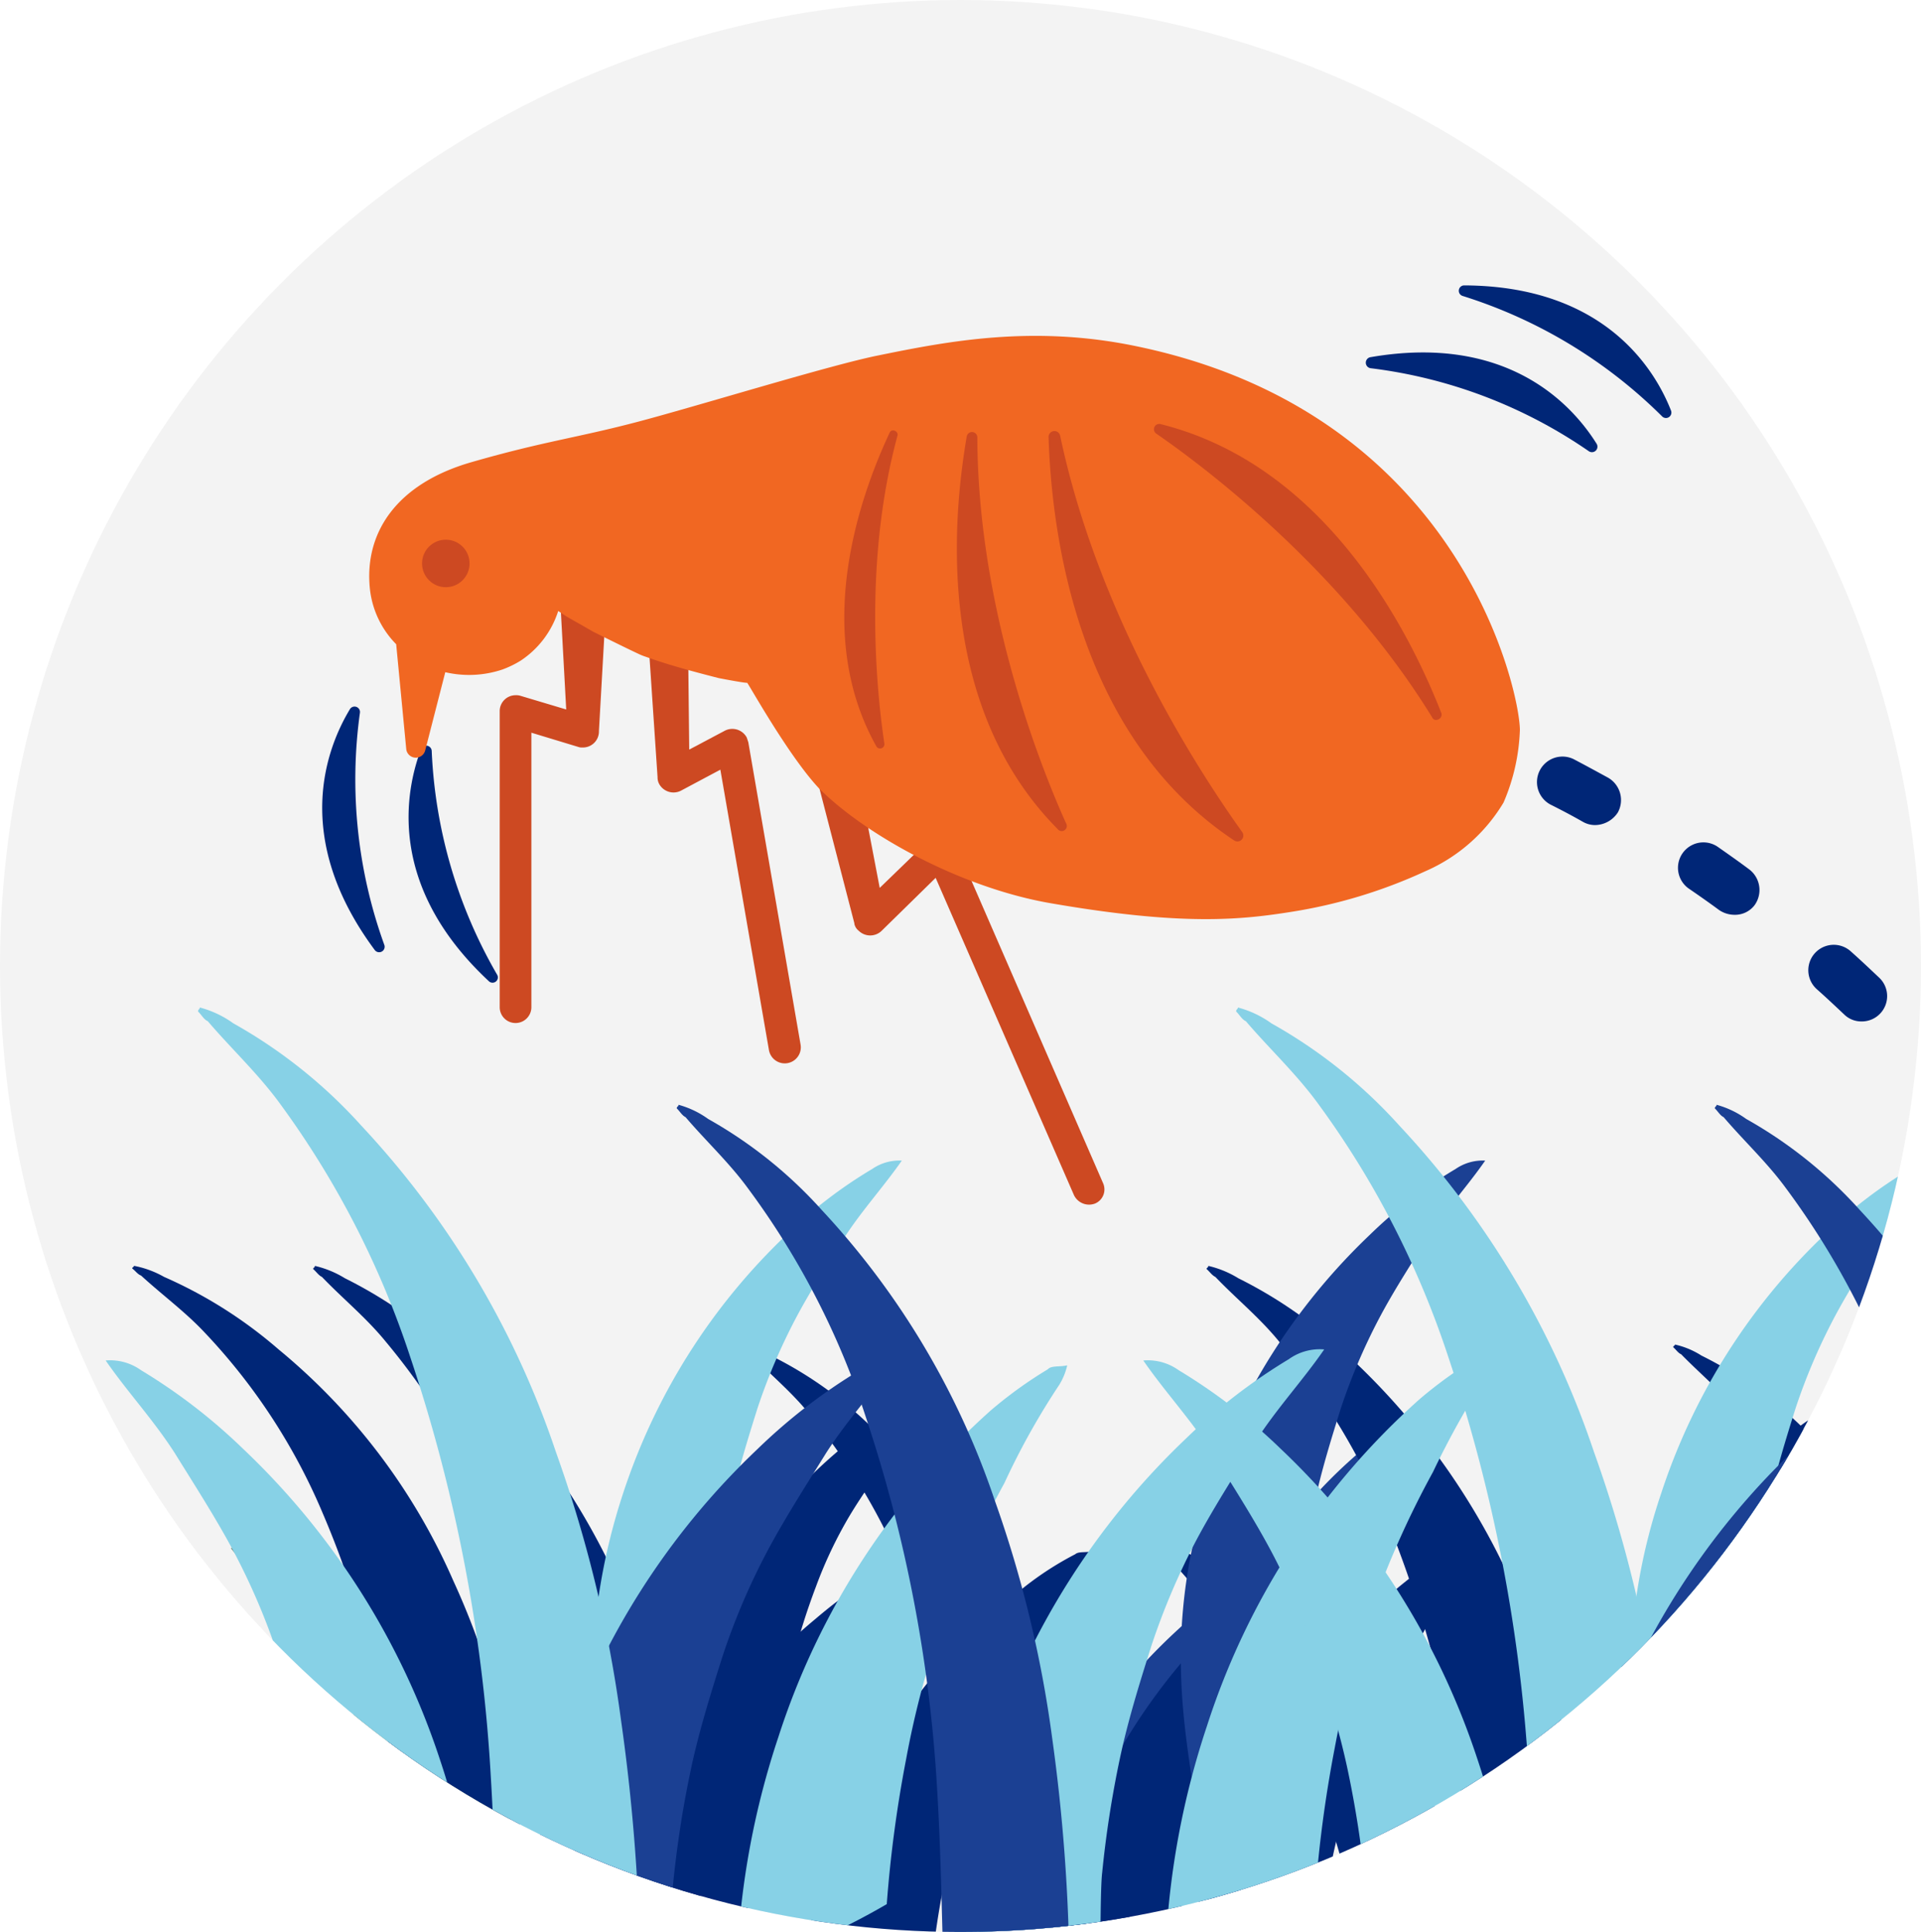
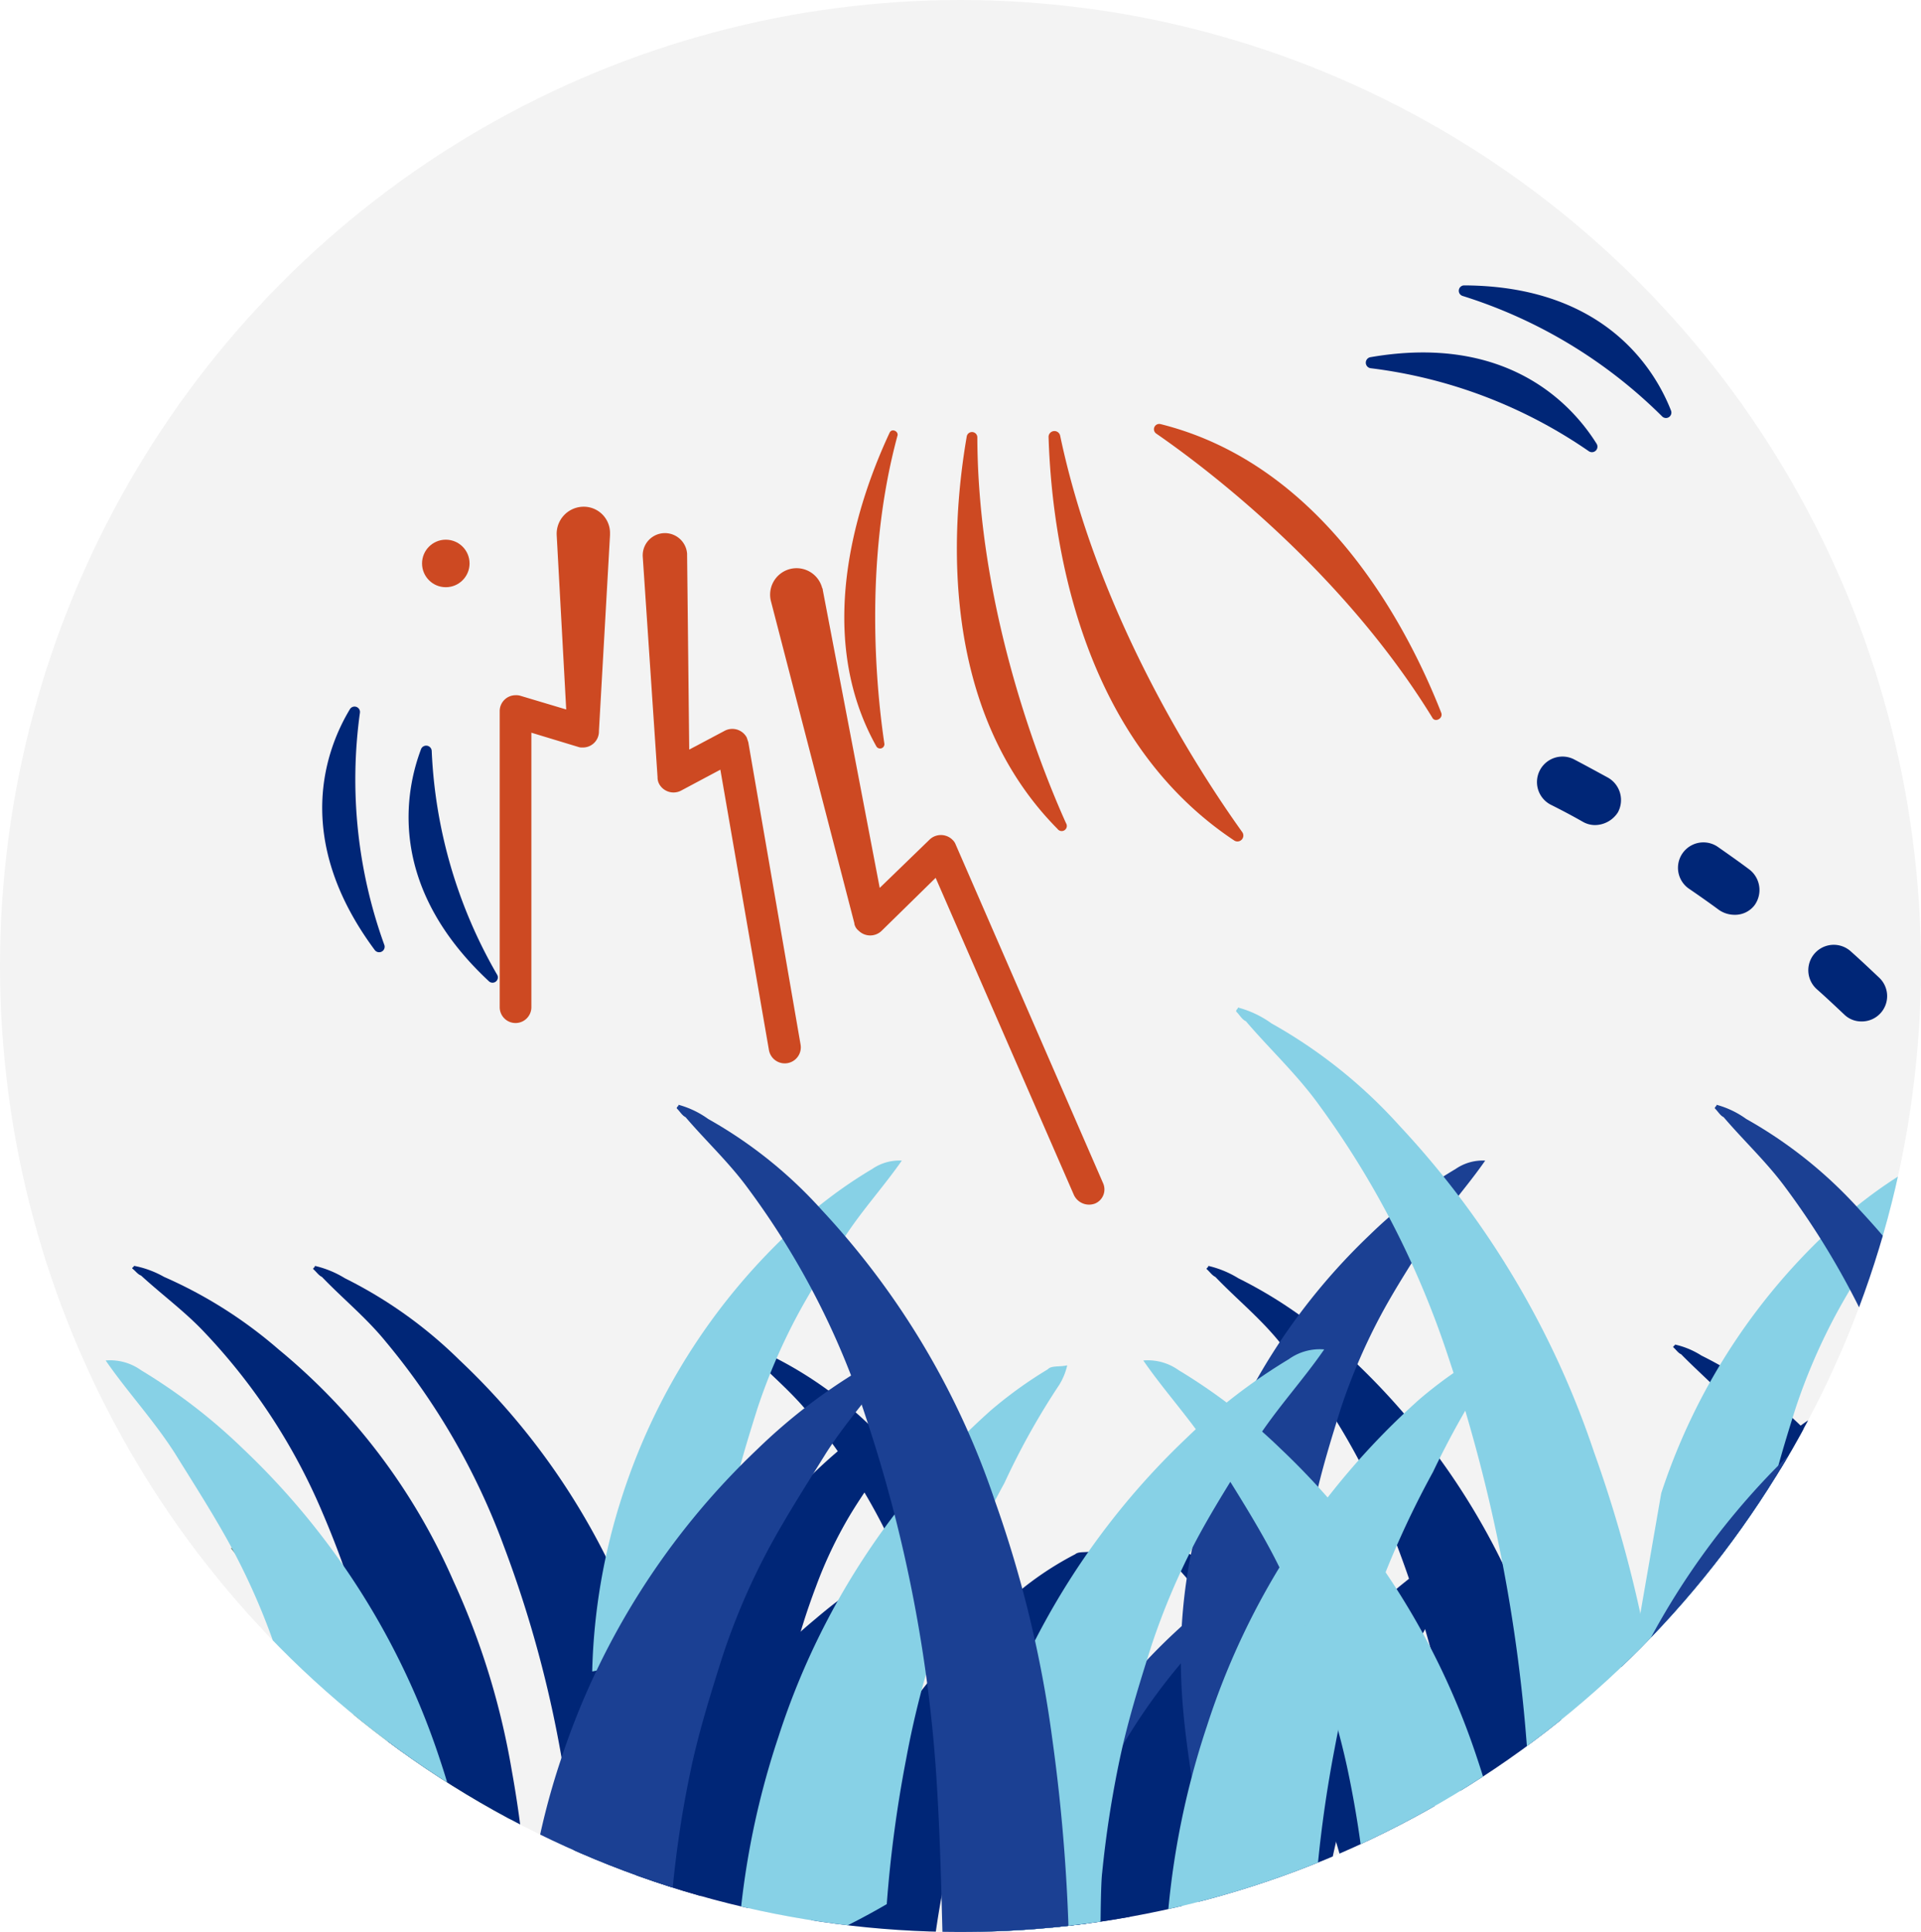
<svg xmlns="http://www.w3.org/2000/svg" width="150" height="150.838" viewBox="0 0 150 150.838">
  <defs>
    <clipPath id="clip-path">
      <ellipse id="Ellipse_380" data-name="Ellipse 380" cx="75" cy="75.419" rx="75" ry="75.419" />
    </clipPath>
  </defs>
  <g id="flea-jumping-hair-icon" transform="translate(-0.458 0.394)">
    <g id="Group_3401" data-name="Group 3401" transform="translate(0.458 -0.394)">
      <ellipse id="Ellipse_379" data-name="Ellipse 379" cx="75" cy="75.419" rx="75" ry="75.419" fill="#f3f3f3" />
      <g id="Group_3395" data-name="Group 3395">
        <g id="Group_3394" data-name="Group 3394">
          <g id="Group_3393" data-name="Group 3393" clip-path="url(#clip-path)">
            <g id="Group_3389" data-name="Group 3389" transform="translate(10.323 98.829)">
              <g id="Group_3387" data-name="Group 3387" transform="translate(7.702)">
                <path id="Path_504" data-name="Path 504" d="M154.241,333.683a38.483,38.483,0,0,1,11.466-16.129,32.566,32.566,0,0,1,5.975-4.075,3.443,3.443,0,0,1,2.072-.518c-1.278,1.623-2.763,3.074-4.006,4.8-1.14,1.623-2.418,3.385-3.454,5.111a33.674,33.674,0,0,0-2.625,5.526,51.793,51.793,0,0,0-1.83,5.837,53.224,53.224,0,0,0-1.036,5.94,13.43,13.43,0,0,0-.1,2.038,37.589,37.589,0,0,1-8.6,2.659A32.363,32.363,0,0,1,154.241,333.683Z" transform="translate(-117.978 -303.36)" fill="#002677" />
                <path id="Path_505" data-name="Path 505" d="M140.559,373.866a46.2,46.2,0,0,1,13.78-19.375,40.944,40.944,0,0,1,7.149-4.9,4.178,4.178,0,0,1,2.487-.622c-1.52,1.969-3.316,3.7-4.835,5.768-1.381,1.969-2.9,4.041-4.144,6.148a41.657,41.657,0,0,0-3.177,6.631,68.4,68.4,0,0,0-2.21,7.011,60.009,60.009,0,0,0-1.243,7.115c-.138.863-.138,4.628-.138,5.491a19.786,19.786,0,0,1-10.326.173A41.313,41.313,0,0,1,140.559,373.866Z" transform="translate(-108.682 -326.93)" fill="#002677" />
                <path id="Path_506" data-name="Path 506" d="M99.46,346.192c1.14,0,2.314-.069,3.454-.173a109.532,109.532,0,0,0-1.381-16.4,73.545,73.545,0,0,0-4.559-16.681,54.906,54.906,0,0,0-13.642-20.377,34.81,34.81,0,0,0-8.945-6.389,7.837,7.837,0,0,0-2.348-.967c0,.138-.138.138-.138.242.276.242.414.483.691.622,1.658,1.727,3.454,3.177,4.973,5.042a54.132,54.132,0,0,1,9.221,15.956,90.593,90.593,0,0,1,5.664,26.248c.276,4.041.345,8.254.484,12.191A28.579,28.579,0,0,0,99.46,346.192Z" transform="translate(-65.476 -285.2)" fill="#002677" />
                <path id="Path_507" data-name="Path 507" d="M203.721,350.943a3.414,3.414,0,0,0,.553-1.243c-.553.138-1.105,0-1.381.242a24.766,24.766,0,0,0-4.006,2.59A46.944,46.944,0,0,0,181.1,386.516v.863a50.942,50.942,0,0,0,10.465-4.041,68.748,68.748,0,0,1,1.381-9.083,54.078,54.078,0,0,1,6.873-17.165A64.746,64.746,0,0,1,203.721,350.943Z" transform="translate(-136.962 -327.424)" fill="#002677" />
                <path id="Path_508" data-name="Path 508" d="M76.716,373.866a46.2,46.2,0,0,0-13.78-19.375,40.945,40.945,0,0,0-7.149-4.9,4.178,4.178,0,0,0-2.487-.622c1.52,1.969,3.316,3.7,4.835,5.768,1.381,1.969,2.9,4.041,4.144,6.148a41.659,41.659,0,0,1,3.177,6.631,68.4,68.4,0,0,1,2.21,7.011,60.007,60.007,0,0,1,1.243,7.115,14.6,14.6,0,0,1,.138,2.452,41.6,41.6,0,0,0,10.326,3.177A41.29,41.29,0,0,0,76.716,373.866Z" transform="translate(-53.3 -326.93)" fill="#697e6b" />
-                 <path id="Path_509" data-name="Path 509" d="M273.109,333.683a38.483,38.483,0,0,1,11.466-16.129,32.567,32.567,0,0,1,5.975-4.075,3.443,3.443,0,0,1,2.072-.518c-1.278,1.623-2.763,3.074-4.006,4.8-1.14,1.623-2.418,3.385-3.454,5.111a33.674,33.674,0,0,0-2.625,5.526,51.8,51.8,0,0,0-1.83,5.837,53.213,53.213,0,0,0-1.036,5.94,13.43,13.43,0,0,0-.1,2.038c-2.763,1.209-4.11,12.3-7.115,12.779C272.556,351.159,269.448,344.114,273.109,333.683Z" transform="translate(-196.023 -303.36)" fill="#1b4093" />
                <path id="Path_510" data-name="Path 510" d="M227.559,371.866a46.2,46.2,0,0,1,13.78-19.375,40.945,40.945,0,0,1,7.149-4.9,4.178,4.178,0,0,1,2.487-.622c-1.52,1.969-3.315,3.7-4.835,5.768-1.381,1.969-2.9,4.041-4.144,6.147a41.657,41.657,0,0,0-3.177,6.631,68.4,68.4,0,0,0-2.21,7.011,60.011,60.011,0,0,0-1.243,7.115c-.138.863-.138,4.628-.138,5.491a19.786,19.786,0,0,1-10.326.173A41.313,41.313,0,0,1,227.559,371.866Z" transform="translate(-165.635 -325.621)" fill="#1b4093" />
                <path id="Path_511" data-name="Path 511" d="M193.452,357.153c1.036,0,2.072-.069,3.074-.138a103.694,103.694,0,0,0-1.209-14.574,64.3,64.3,0,0,0-4.041-14.816,48.481,48.481,0,0,0-12.122-18.1,30.707,30.707,0,0,0-7.943-5.664,6.436,6.436,0,0,0-2.072-.863c0,.1-.138.1-.138.207.242.207.38.449.622.553,1.485,1.52,3.074,2.832,4.421,4.455a48.5,48.5,0,0,1,8.22,14.195,79.953,79.953,0,0,1,5.008,23.347c.242,3.592.311,7.356.449,10.844A32.553,32.553,0,0,0,193.452,357.153Z" transform="translate(-129.041 -296.852)" fill="#002677" />
                <path id="Path_512" data-name="Path 512" d="M290.721,349.043a3.413,3.413,0,0,0,.553-1.243c-.553.138-1.105,0-1.381.242a24.768,24.768,0,0,0-4.006,2.59A46.944,46.944,0,0,0,268.1,384.616v.863a50.941,50.941,0,0,0,10.465-4.041,68.74,68.74,0,0,1,1.381-9.083,54.079,54.079,0,0,1,6.873-17.165A52.15,52.15,0,0,1,290.721,349.043Z" transform="translate(-193.915 -326.18)" fill="#002677" />
                <path id="Path_513" data-name="Path 513" d="M258.921,349.043a3.413,3.413,0,0,0,.553-1.243c-.553.138-1.105,0-1.381.242a24.768,24.768,0,0,0-4.006,2.59A46.944,46.944,0,0,0,236.3,384.616v.863a50.939,50.939,0,0,0,10.465-4.041,68.748,68.748,0,0,1,1.381-9.083,54.078,54.078,0,0,1,6.873-17.165A52.152,52.152,0,0,1,258.921,349.043Z" transform="translate(-173.098 -326.18)" fill="#002677" />
                <path id="Path_514" data-name="Path 514" d="M397.121,349.043a3.413,3.413,0,0,0,.553-1.243c-.553.138-1.105,0-1.381.242a24.769,24.769,0,0,0-4.006,2.59A46.944,46.944,0,0,0,374.5,384.616v.863a50.939,50.939,0,0,0,10.465-4.041,68.745,68.745,0,0,1,1.381-9.083,54.077,54.077,0,0,1,6.873-17.165A52.15,52.15,0,0,1,397.121,349.043Z" transform="translate(-263.568 -326.18)" fill="#697e6b" />
              </g>
              <g id="Group_3388" data-name="Group 3388">
                <path id="Path_515" data-name="Path 515" d="M364.641,333.683a38.483,38.483,0,0,1,11.466-16.129,32.566,32.566,0,0,1,5.975-4.075,3.443,3.443,0,0,1,2.072-.518c-1.278,1.623-2.763,3.074-4.006,4.8-1.14,1.623-2.418,3.385-3.454,5.111a33.674,33.674,0,0,0-2.625,5.526,51.79,51.79,0,0,0-1.83,5.837,53.227,53.227,0,0,0-1.036,5.94,13.43,13.43,0,0,0-.1,2.038,37.589,37.589,0,0,1-8.6,2.659A32.362,32.362,0,0,1,364.641,333.683Z" transform="translate(-248.011 -303.36)" fill="#002677" />
-                 <path id="Path_516" data-name="Path 516" d="M350.959,373.866a46.2,46.2,0,0,1,13.78-19.375,40.944,40.944,0,0,1,7.149-4.9,4.178,4.178,0,0,1,2.487-.622c-1.52,1.969-3.316,3.7-4.835,5.768-1.381,1.969-2.9,4.041-4.144,6.148a41.659,41.659,0,0,0-3.177,6.631,68.4,68.4,0,0,0-2.21,7.011,60.012,60.012,0,0,0-1.243,7.115c-.138.863-.138,4.628-.138,5.491a19.787,19.787,0,0,1-10.326.173A41.313,41.313,0,0,1,350.959,373.866Z" transform="translate(-238.715 -326.93)" fill="#697e6b" />
                <path id="Path_517" data-name="Path 517" d="M301.46,346.192c1.14,0,2.314-.069,3.454-.173a109.529,109.529,0,0,0-1.381-16.4,73.544,73.544,0,0,0-4.559-16.681,54.907,54.907,0,0,0-13.642-20.377,34.811,34.811,0,0,0-8.945-6.389,7.837,7.837,0,0,0-2.348-.967c0,.138-.138.138-.138.242.276.242.414.483.691.622,1.658,1.727,3.454,3.177,4.973,5.042a54.132,54.132,0,0,1,9.221,15.956,90.593,90.593,0,0,1,5.664,26.248c.276,4.041.345,8.254.483,12.191A28.579,28.579,0,0,0,301.46,346.192Z" transform="translate(-190.011 -285.2)" fill="#002677" />
                <path id="Path_518" data-name="Path 518" d="M58.56,339.25c1.14,0,2.314-.069,3.454-.138a86.325,86.325,0,0,0-1.381-14.54,58.856,58.856,0,0,0-4.559-14.782,48.589,48.589,0,0,0-13.642-18.063,35.211,35.211,0,0,0-8.945-5.664,7.651,7.651,0,0,0-2.348-.863c0,.1-.138.1-.138.207.276.207.414.449.691.553,1.658,1.52,3.454,2.832,4.973,4.455a46.979,46.979,0,0,1,9.221,14.125,72.511,72.511,0,0,1,5.664,23.278c.276,3.592.345,7.322.484,10.81A31.186,31.186,0,0,0,58.56,339.25Z" transform="translate(-31 -285.2)" fill="#002677" />
                <path id="Path_519" data-name="Path 519" d="M414.121,350.943a3.414,3.414,0,0,0,.553-1.243c-.553.138-1.105,0-1.381.242a24.766,24.766,0,0,0-4.006,2.59A46.944,46.944,0,0,0,391.5,386.516v.863a50.942,50.942,0,0,0,10.465-4.041,68.746,68.746,0,0,1,1.381-9.083,54.078,54.078,0,0,1,6.873-17.165A72.483,72.483,0,0,1,414.121,350.943Z" transform="translate(-266.996 -327.424)" fill="#697e6b" />
                <path id="Path_520" data-name="Path 520" d="M287.116,373.866a46.2,46.2,0,0,0-13.78-19.375,40.946,40.946,0,0,0-7.149-4.9,4.178,4.178,0,0,0-2.487-.622c1.52,1.969,3.316,3.7,4.835,5.768,1.381,1.969,2.9,4.041,4.144,6.148a41.662,41.662,0,0,1,3.177,6.631,68.415,68.415,0,0,1,2.21,7.011,60.012,60.012,0,0,1,1.243,7.115,14.6,14.6,0,0,1,.138,2.452,41.6,41.6,0,0,0,10.326,3.177A41.29,41.29,0,0,0,287.116,373.866Z" transform="translate(-183.333 -326.93)" fill="#002677" />
                <path id="Path_521" data-name="Path 521" d="M437.959,371.866a46.2,46.2,0,0,1,13.78-19.375,40.945,40.945,0,0,1,7.149-4.9,4.178,4.178,0,0,1,2.487-.622c-1.52,1.969-3.316,3.7-4.835,5.768-1.381,1.969-2.9,4.041-4.144,6.147a41.662,41.662,0,0,0-3.177,6.631,68.409,68.409,0,0,0-2.21,7.011,60.005,60.005,0,0,0-1.243,7.115c-.138.863-.138,4.628-.138,5.491a19.786,19.786,0,0,1-10.326.173A41.314,41.314,0,0,1,437.959,371.866Z" transform="translate(-295.669 -325.621)" fill="#697e6b" />
                <path id="Path_522" data-name="Path 522" d="M403.852,357.153c1.036,0,2.072-.069,3.074-.138a103.694,103.694,0,0,0-1.209-14.574,64.3,64.3,0,0,0-4.041-14.816,48.482,48.482,0,0,0-12.122-18.1,30.707,30.707,0,0,0-7.943-5.664,6.436,6.436,0,0,0-2.072-.863c0,.1-.138.1-.138.207.242.207.38.449.622.553,1.485,1.52,3.074,2.832,4.421,4.455a48.5,48.5,0,0,1,8.22,14.195,79.952,79.952,0,0,1,5.008,23.347c.242,3.592.311,7.356.449,10.844A33.127,33.127,0,0,0,403.852,357.153Z" transform="translate(-259.074 -296.852)" fill="#002677" />
              </g>
            </g>
            <g id="Group_3392" data-name="Group 3392" transform="translate(8.251 78.659)">
              <g id="Group_3390" data-name="Group 3390">
                <path id="Path_523" data-name="Path 523" d="M137.418,287.339a48.786,48.786,0,0,1,12.779-20.2,35.583,35.583,0,0,1,6.666-5.111,3.727,3.727,0,0,1,2.314-.656c-1.416,2.038-3.074,3.834-4.49,6.009-1.278,2.038-2.694,4.213-3.834,6.389a46.591,46.591,0,0,0-2.936,6.907c-.76,2.418-1.52,4.87-2.038,7.287a64.026,64.026,0,0,0-1.14,7.425,15.856,15.856,0,0,0-.138,2.556,36.8,36.8,0,0,1-9.6,3.315A47.9,47.9,0,0,1,137.418,287.339Z" transform="translate(-97.01 -249.418)" fill="#87d1e6" />
                <path id="Path_524" data-name="Path 524" d="M122.4,337.719a58.588,58.588,0,0,1,15.369-24.279,44.257,44.257,0,0,1,7.978-6.148,4.138,4.138,0,0,1,2.763-.76c-1.692,2.452-3.7,4.593-5.388,7.218-1.52,2.452-3.212,5.077-4.593,7.667a52.846,52.846,0,0,0-3.523,8.289c-.932,2.936-1.83,5.837-2.452,8.772a82.6,82.6,0,0,0-1.381,8.91c-.138,1.071-.138,5.768-.138,6.873a19.909,19.909,0,0,1-11.535.207A56.12,56.12,0,0,1,122.4,337.719Z" transform="translate(-86.863 -278.972)" fill="#1b4093" />
-                 <path id="Path_525" data-name="Path 525" d="M76.569,303.126a36.29,36.29,0,0,0,3.868-.207,151.44,151.44,0,0,0-1.52-20.515,101.847,101.847,0,0,0-5.077-20.895,69.722,69.722,0,0,0-15.2-25.488,39.221,39.221,0,0,0-9.981-7.978,7.99,7.99,0,0,0-2.625-1.243c0,.138-.138.138-.138.311.311.311.449.622.76.76,1.83,2.141,3.834,4.006,5.526,6.286a70.687,70.687,0,0,1,10.292,19.962A125.06,125.06,0,0,1,68.763,287c.311,5.077.38,10.361.553,15.265A27.906,27.906,0,0,0,76.569,303.126Z" transform="translate(-38.682 -226.8)" fill="#87d1e6" />
                <path id="Path_526" data-name="Path 526" d="M192.943,309.22a5.016,5.016,0,0,0,.622-1.52c-.622.138-1.243,0-1.52.311a33.033,33.033,0,0,0-4.455,3.212,57.966,57.966,0,0,0-16.578,25.488,63.689,63.689,0,0,0-3.212,17.061v1.071a54.067,54.067,0,0,0,11.673-5.077,98.512,98.512,0,0,1,1.52-11.362,71.885,71.885,0,0,1,7.667-21.516A56.9,56.9,0,0,1,192.943,309.22Z" transform="translate(-118.482 -279.76)" fill="#87d1e6" />
                <path id="Path_527" data-name="Path 527" d="M51.11,337.719a58.588,58.588,0,0,0-15.369-24.279,44.257,44.257,0,0,0-7.978-6.148,4.138,4.138,0,0,0-2.763-.76c1.692,2.452,3.7,4.593,5.388,7.218,1.52,2.452,3.212,5.077,4.593,7.667a52.85,52.85,0,0,1,3.523,8.289c.932,2.936,1.83,5.837,2.452,8.772a82.6,82.6,0,0,1,1.381,8.91,22.891,22.891,0,0,1,.138,3.074,46.194,46.194,0,0,0,11.535,4.006A56.121,56.121,0,0,0,51.11,337.719Z" transform="translate(-25 -278.972)" fill="#87d1e6" />
                <path id="Path_528" data-name="Path 528" d="M270.093,287.339a48.786,48.786,0,0,1,12.779-20.2,35.583,35.583,0,0,1,6.666-5.111,3.727,3.727,0,0,1,2.314-.656c-1.416,2.038-3.074,3.834-4.49,6.009-1.278,2.038-2.694,4.213-3.834,6.389a46.593,46.593,0,0,0-2.936,6.907c-.76,2.418-1.52,4.87-2.038,7.287a64.019,64.019,0,0,0-1.14,7.425,15.854,15.854,0,0,0-.138,2.556c-3.074,1.52-4.593,15.369-7.909,16.025C269.472,309.235,265.983,300.428,270.093,287.339Z" transform="translate(-184.132 -249.418)" fill="#1b4093" />
                <path id="Path_529" data-name="Path 529" d="M219.4,335.219a58.589,58.589,0,0,1,15.369-24.279,44.26,44.26,0,0,1,7.978-6.147,4.137,4.137,0,0,1,2.763-.76c-1.692,2.452-3.7,4.593-5.388,7.218-1.52,2.452-3.212,5.077-4.593,7.667a54.279,54.279,0,0,0-3.523,8.289c-.932,2.936-1.83,5.837-2.452,8.772a82.6,82.6,0,0,0-1.381,8.91c-.138,1.071-.138,5.768-.138,6.873a19.909,19.909,0,0,1-11.535.207A55.049,55.049,0,0,1,219.4,335.219Z" transform="translate(-150.362 -277.335)" fill="#87d1e6" />
                <path id="Path_530" data-name="Path 530" d="M181.315,316.664c1.14,0,2.314-.069,3.454-.173a140.834,140.834,0,0,0-1.347-18.235,91.026,91.026,0,0,0-4.49-18.581,62.356,62.356,0,0,0-13.5-22.656,34.85,34.85,0,0,0-8.876-7.115,7.155,7.155,0,0,0-2.314-1.105c0,.138-.138.138-.138.276.276.276.414.553.691.691,1.623,1.9,3.419,3.557,4.9,5.595a61.9,61.9,0,0,1,9.152,17.752,111.9,111.9,0,0,1,5.595,29.218c.276,4.49.345,9.187.483,13.573A23.965,23.965,0,0,0,181.315,316.664Z" transform="translate(-109.513 -241.202)" fill="#1b4093" />
                <path id="Path_531" data-name="Path 531" d="M289.843,306.72a5.016,5.016,0,0,0,.622-1.52c-.622.138-1.243,0-1.52.311a33.032,33.032,0,0,0-4.455,3.212,57.966,57.966,0,0,0-16.578,25.488,63.689,63.689,0,0,0-3.212,17.061v1.071a54.064,54.064,0,0,0,11.673-5.077,98.511,98.511,0,0,1,1.52-11.363,71.886,71.886,0,0,1,7.667-21.516A68.581,68.581,0,0,1,289.843,306.72Z" transform="translate(-181.916 -278.123)" fill="#87d1e6" />
              </g>
              <g id="Group_3391" data-name="Group 3391" transform="translate(81.023)">
-                 <path id="Path_532" data-name="Path 532" d="M372.118,287.339a48.786,48.786,0,0,1,12.779-20.2,35.583,35.583,0,0,1,6.666-5.111,3.727,3.727,0,0,1,2.314-.656c-1.416,2.038-3.074,3.834-4.49,6.009-1.278,2.038-2.694,4.213-3.834,6.389a46.593,46.593,0,0,0-2.936,6.907c-.76,2.418-1.52,4.87-2.038,7.287a64.026,64.026,0,0,0-1.14,7.425,15.857,15.857,0,0,0-.138,2.556,36.8,36.8,0,0,1-9.6,3.315A45.694,45.694,0,0,1,372.118,287.339Z" transform="translate(-331.675 -249.418)" fill="#87d1e6" />
+                 <path id="Path_532" data-name="Path 532" d="M372.118,287.339a48.786,48.786,0,0,1,12.779-20.2,35.583,35.583,0,0,1,6.666-5.111,3.727,3.727,0,0,1,2.314-.656c-1.416,2.038-3.074,3.834-4.49,6.009-1.278,2.038-2.694,4.213-3.834,6.389a46.593,46.593,0,0,0-2.936,6.907c-.76,2.418-1.52,4.87-2.038,7.287a64.026,64.026,0,0,0-1.14,7.425,15.857,15.857,0,0,0-.138,2.556,36.8,36.8,0,0,1-9.6,3.315Z" transform="translate(-331.675 -249.418)" fill="#87d1e6" />
                <path id="Path_533" data-name="Path 533" d="M357,337.719a58.588,58.588,0,0,1,15.369-24.279,44.258,44.258,0,0,1,7.978-6.148,4.137,4.137,0,0,1,2.763-.76c-1.692,2.452-3.7,4.593-5.388,7.218-1.52,2.452-3.212,5.077-4.593,7.667a52.846,52.846,0,0,0-3.523,8.289c-.932,2.936-1.83,5.837-2.452,8.772a82.613,82.613,0,0,0-1.381,8.91c-.138,1.071-.138,5.768-.138,6.873a19.909,19.909,0,0,1-11.535.207A56.12,56.12,0,0,1,357,337.719Z" transform="translate(-321.463 -278.972)" fill="#1b4093" />
                <path id="Path_534" data-name="Path 534" d="M311.269,303.126a36.291,36.291,0,0,0,3.868-.207,151.44,151.44,0,0,0-1.52-20.515,101.848,101.848,0,0,0-5.077-20.895,69.722,69.722,0,0,0-15.2-25.488,39.221,39.221,0,0,0-9.981-7.978,7.99,7.99,0,0,0-2.625-1.243c0,.138-.138.138-.138.311.311.311.449.622.76.76,1.83,2.141,3.834,4.006,5.526,6.286a70.686,70.686,0,0,1,10.292,19.962A125.061,125.061,0,0,1,303.463,287c.311,5.077.38,10.361.553,15.265A27.581,27.581,0,0,0,311.269,303.126Z" transform="translate(-273.347 -226.8)" fill="#87d1e6" />
                <path id="Path_535" data-name="Path 535" d="M427.543,309.22a5.017,5.017,0,0,0,.622-1.52c-.622.138-1.243,0-1.52.311a33.03,33.03,0,0,0-4.455,3.212,57.966,57.966,0,0,0-16.578,25.488,63.689,63.689,0,0,0-3.212,17.061v1.071a54.066,54.066,0,0,0,11.673-5.077,98.512,98.512,0,0,1,1.52-11.362,71.886,71.886,0,0,1,7.667-21.516A56.9,56.9,0,0,1,427.543,309.22Z" transform="translate(-353.082 -279.76)" fill="#8dbb5e" />
                <path id="Path_536" data-name="Path 536" d="M285.71,337.719a58.588,58.588,0,0,0-15.369-24.279,44.258,44.258,0,0,0-7.978-6.148,4.138,4.138,0,0,0-2.763-.76c1.692,2.452,3.7,4.593,5.388,7.218,1.52,2.452,3.212,5.077,4.593,7.667a52.849,52.849,0,0,1,3.523,8.289c.932,2.936,1.83,5.837,2.452,8.772a82.6,82.6,0,0,1,1.381,8.91,22.89,22.89,0,0,1,.138,3.074,46.2,46.2,0,0,0,11.535,4.006A56.12,56.12,0,0,0,285.71,337.719Z" transform="translate(-259.6 -278.972)" fill="#87d1e6" />
                <path id="Path_537" data-name="Path 537" d="M416.015,316.664c1.14,0,2.314-.069,3.454-.173a140.826,140.826,0,0,0-1.347-18.235,91.023,91.023,0,0,0-4.49-18.581,62.356,62.356,0,0,0-13.5-22.656,34.85,34.85,0,0,0-8.876-7.115,7.155,7.155,0,0,0-2.314-1.105c0,.138-.138.138-.138.276.276.276.414.553.691.691,1.623,1.9,3.419,3.557,4.9,5.595a61.9,61.9,0,0,1,9.152,17.752,111.9,111.9,0,0,1,5.595,29.218c.276,4.49.345,9.187.484,13.573A23.65,23.65,0,0,0,416.015,316.664Z" transform="translate(-344.179 -241.202)" fill="#1b4093" />
              </g>
            </g>
          </g>
        </g>
      </g>
      <g id="Group_3398" data-name="Group 3398" transform="translate(109.276 54.658)">
        <g id="Group_3396" data-name="Group 3396">
-           <path id="Path_538" data-name="Path 538" d="M340.115,166.863a3.182,3.182,0,0,1-.618-.082c-.495-.165-.989-.33-1.442-.453a2,2,0,0,1,1.113-3.833q.742.247,1.607.495a2.02,2.02,0,0,1,1.278,2.514A2.127,2.127,0,0,1,340.115,166.863Z" transform="translate(-336.621 -162.421)" fill="#002677" />
-         </g>
+           </g>
        <g id="Group_3397" data-name="Group 3397" transform="translate(10.695 4.389)">
          <path id="Path_539" data-name="Path 539" d="M387.97,193.772a1.9,1.9,0,0,1-1.36-.536c-.7-.659-1.442-1.36-2.143-1.978a1.985,1.985,0,0,1,2.638-2.967c.742.659,1.484,1.36,2.226,2.061a1.978,1.978,0,0,1-1.36,3.421Zm-9.932-8.325a2.147,2.147,0,0,1-1.2-.371c-.783-.577-1.607-1.154-2.39-1.69a1.984,1.984,0,0,1,2.267-3.256c.824.577,1.649,1.154,2.473,1.772a2.021,2.021,0,0,1,.412,2.8A1.914,1.914,0,0,1,378.038,185.447Zm-10.88-7.006a1.914,1.914,0,0,1-.948-.247c-.865-.495-1.731-.948-2.555-1.36a1.991,1.991,0,0,1,1.813-3.544c.866.453,1.772.948,2.679,1.442a2.012,2.012,0,0,1,.783,2.72A2.145,2.145,0,0,1,367.158,178.441Z" transform="translate(-362.571 -173.071)" fill="#002677" />
        </g>
      </g>
      <g id="Group_3400" data-name="Group 3400" transform="translate(25.16 22.279)">
        <g id="Group_3399" data-name="Group 3399">
          <path id="Path_540" data-name="Path 540" d="M260.249,67.043a38.165,38.165,0,0,1,17.021,6.471.43.43,0,0,0,.618-.577c-1.855-2.967-6.883-8.614-17.639-6.759A.436.436,0,0,0,260.249,67.043Z" transform="translate(-178.38 -60.573)" fill="#002677" />
          <path id="Path_541" data-name="Path 541" d="M277.775,53.924a38.332,38.332,0,0,1,15.579,9.4.424.424,0,0,0,.7-.453c-1.278-3.256-5.234-9.726-16.156-9.768A.421.421,0,0,0,277.775,53.924Z" transform="translate(-188.736 -53.1)" fill="#002677" />
          <path id="Path_542" data-name="Path 542" d="M85.433,158.181a38.1,38.1,0,0,1-5.11-17.475.433.433,0,0,0-.824-.165c-1.236,3.256-2.72,10.674,5.275,18.134A.415.415,0,0,0,85.433,158.181Z" transform="translate(-71.773 -104.356)" fill="#002677" />
          <path id="Path_543" data-name="Path 543" d="M67,151.482a37.942,37.942,0,0,1-1.9-18.093.424.424,0,0,0-.783-.288c-1.813,3.009-4.575,10.015,1.937,18.793A.429.429,0,0,0,67,151.482Z" transform="translate(-62.157 -100.006)" fill="#002677" />
        </g>
      </g>
    </g>
    <g id="Group_3402" data-name="Group 3402" transform="translate(39.477 39.166)">
      <path id="Path_544" data-name="Path 544" d="M128.929,124.093a2.113,2.113,0,0,0-1.978,2.226l.742,13.6-3.586-1.072a1.141,1.141,0,0,0-.371-.041,1.24,1.24,0,0,0-1.236,1.236v23.121a1.236,1.236,0,1,0,2.473,0V141.732l3.668,1.113a.7.7,0,0,0,.288.041,1.25,1.25,0,0,0,1.319-1.2v-.082l.865-15.29v-.247A2.052,2.052,0,0,0,128.929,124.093Z" transform="translate(-122.5 -124.087)" fill="#cd4922" />
      <path id="Path_545" data-name="Path 545" d="M157.834,145.412l-.124-.371a1.279,1.279,0,0,0-1.69-.536l-2.8,1.484-.165-15.208V130.7a1.735,1.735,0,1,0-3.462.247l1.154,17.186v.041a1.1,1.1,0,0,0,.124.495,1.279,1.279,0,0,0,1.69.536l3.091-1.649,3.792,21.884a1.253,1.253,0,0,0,2.473-.412Z" transform="translate(-138.422 -127.025)" fill="#cd4922" />
      <path id="Path_546" data-name="Path 546" d="M199.727,183.735l-11.5-26.418a.973.973,0,0,0-.247-.371,1.283,1.283,0,0,0-1.772-.041l-3.915,3.792-4.451-23.286a.151.151,0,0,0-.041-.124,2.064,2.064,0,0,0-4,1.03l6.512,25.14v.041a.916.916,0,0,0,.33.536,1.283,1.283,0,0,0,1.772.041l4.245-4.163,10.8,24.769a1.308,1.308,0,0,0,1.649.659A1.193,1.193,0,0,0,199.727,183.735Z" transform="translate(-152.62 -130.935)" fill="#cd4922" />
    </g>
    <g id="Group_3405" data-name="Group 3405" transform="translate(29.289 25.828)">
      <g id="Group_3403" data-name="Group 3403">
-         <path id="Path_547" data-name="Path 547" d="M139.91,115.613c3.668,3.668,11.128,7.789,18.175,8.985,10.262,1.772,14.8,1.278,18.711.659a39.564,39.564,0,0,0,10.468-3.173,13.285,13.285,0,0,0,6.1-5.358,15.614,15.614,0,0,0,1.278-5.687c-.041-3.132-4.7-24.769-30.045-29.962-8-1.649-14.631-.371-20.071.742-3.709.742-13.848,3.874-18.67,5.152s-7.336,1.525-13.065,3.173c-5.894,1.69-8.366,5.523-7.954,9.809a7.255,7.255,0,0,0,2.061,4.41l.783,8.16a.754.754,0,0,0,1.484.124l1.566-6.1a8.209,8.209,0,0,0,4.451-.206,7.8,7.8,0,0,0,1.442-.7,7.306,7.306,0,0,0,2.926-3.874l.618.412c.495.288,1.236.7,2.1,1.2,0,0,2.473,1.236,3.627,1.772a4.624,4.624,0,0,0,.536.206c1.813.659,4.039,1.236,5.646,1.649,0,0,1.9.371,2.226.371C134.346,107.329,137.479,113.016,139.91,115.613Z" transform="translate(-104.793 -80.287)" fill="#f16722" />
-       </g>
+         </g>
      <g id="Group_3404" data-name="Group 3404" transform="translate(4.124 6.872)">
        <path id="Path_548" data-name="Path 548" d="M198.343,98.362c-2.39,5.11-6.058,15.579-1.03,24.522a.339.339,0,0,0,.618-.206c-.577-3.874-1.69-14.1,1.03-24.11C199,98.238,198.508,98.032,198.343,98.362Z" transform="translate(-161.827 -97.686)" fill="#cd4922" />
        <path id="Path_549" data-name="Path 549" d="M216.9,98.826c-1.236,7.13-2.184,21.307,7.089,30.663a.4.4,0,0,0,.659-.453c-2.061-4.575-6.883-16.815-6.924-30.127A.417.417,0,0,0,216.9,98.826Z" transform="translate(-174.365 -97.862)" fill="#cd4922" />
        <path id="Path_550" data-name="Path 550" d="M233.5,98.765c.247,7.954,2.39,23.492,14.507,31.528a.461.461,0,0,0,.618-.659c-3.215-4.492-11.21-16.65-14.219-30.951A.458.458,0,0,0,233.5,98.765Z" transform="translate(-184.579 -97.759)" fill="#cd4922" />
        <path id="Path_551" data-name="Path 551" d="M275.9,119.521c-2.638-6.718-9.191-19.37-21.926-22.544a.413.413,0,0,0-.33.742c4.121,2.844,14.59,10.839,21.555,22.173C275.4,120.3,276.063,119.974,275.9,119.521Z" transform="translate(-196.315 -96.961)" fill="#cd4922" />
        <circle id="Ellipse_381" data-name="Ellipse 381" cx="1.855" cy="1.855" r="1.855" transform="translate(0 9.042)" fill="#cd4922" />
      </g>
    </g>
  </g>
</svg>